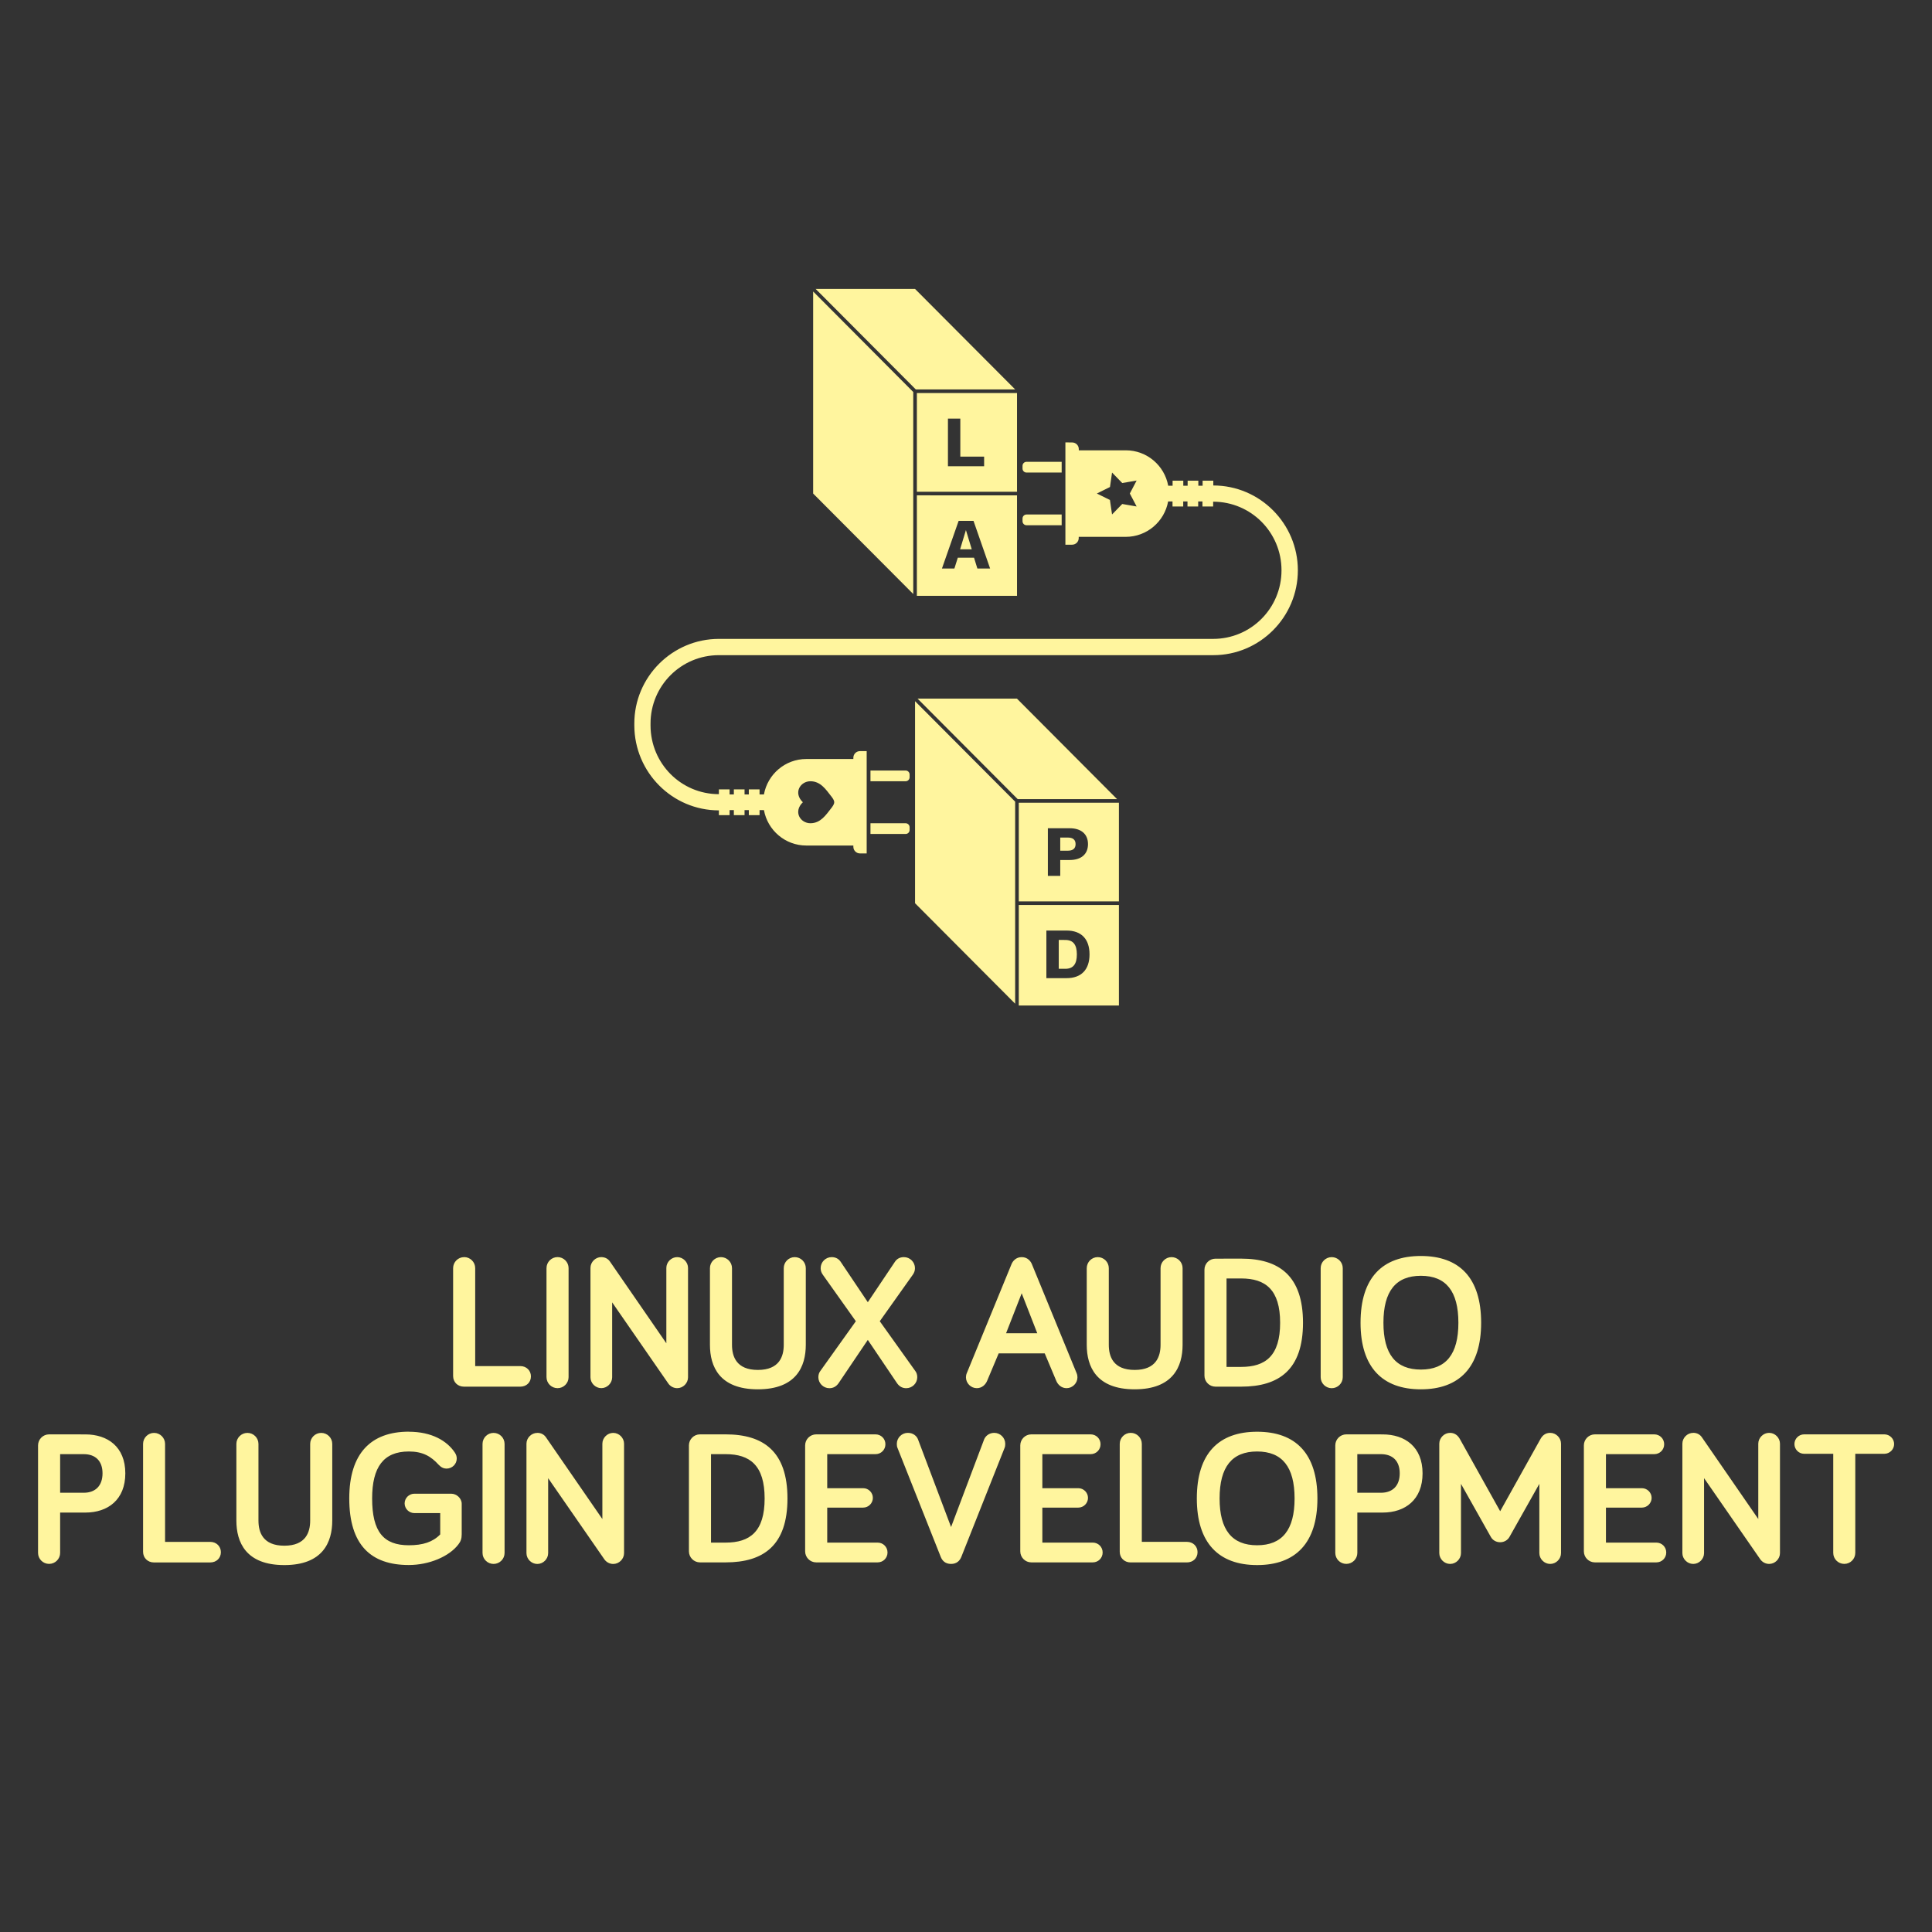
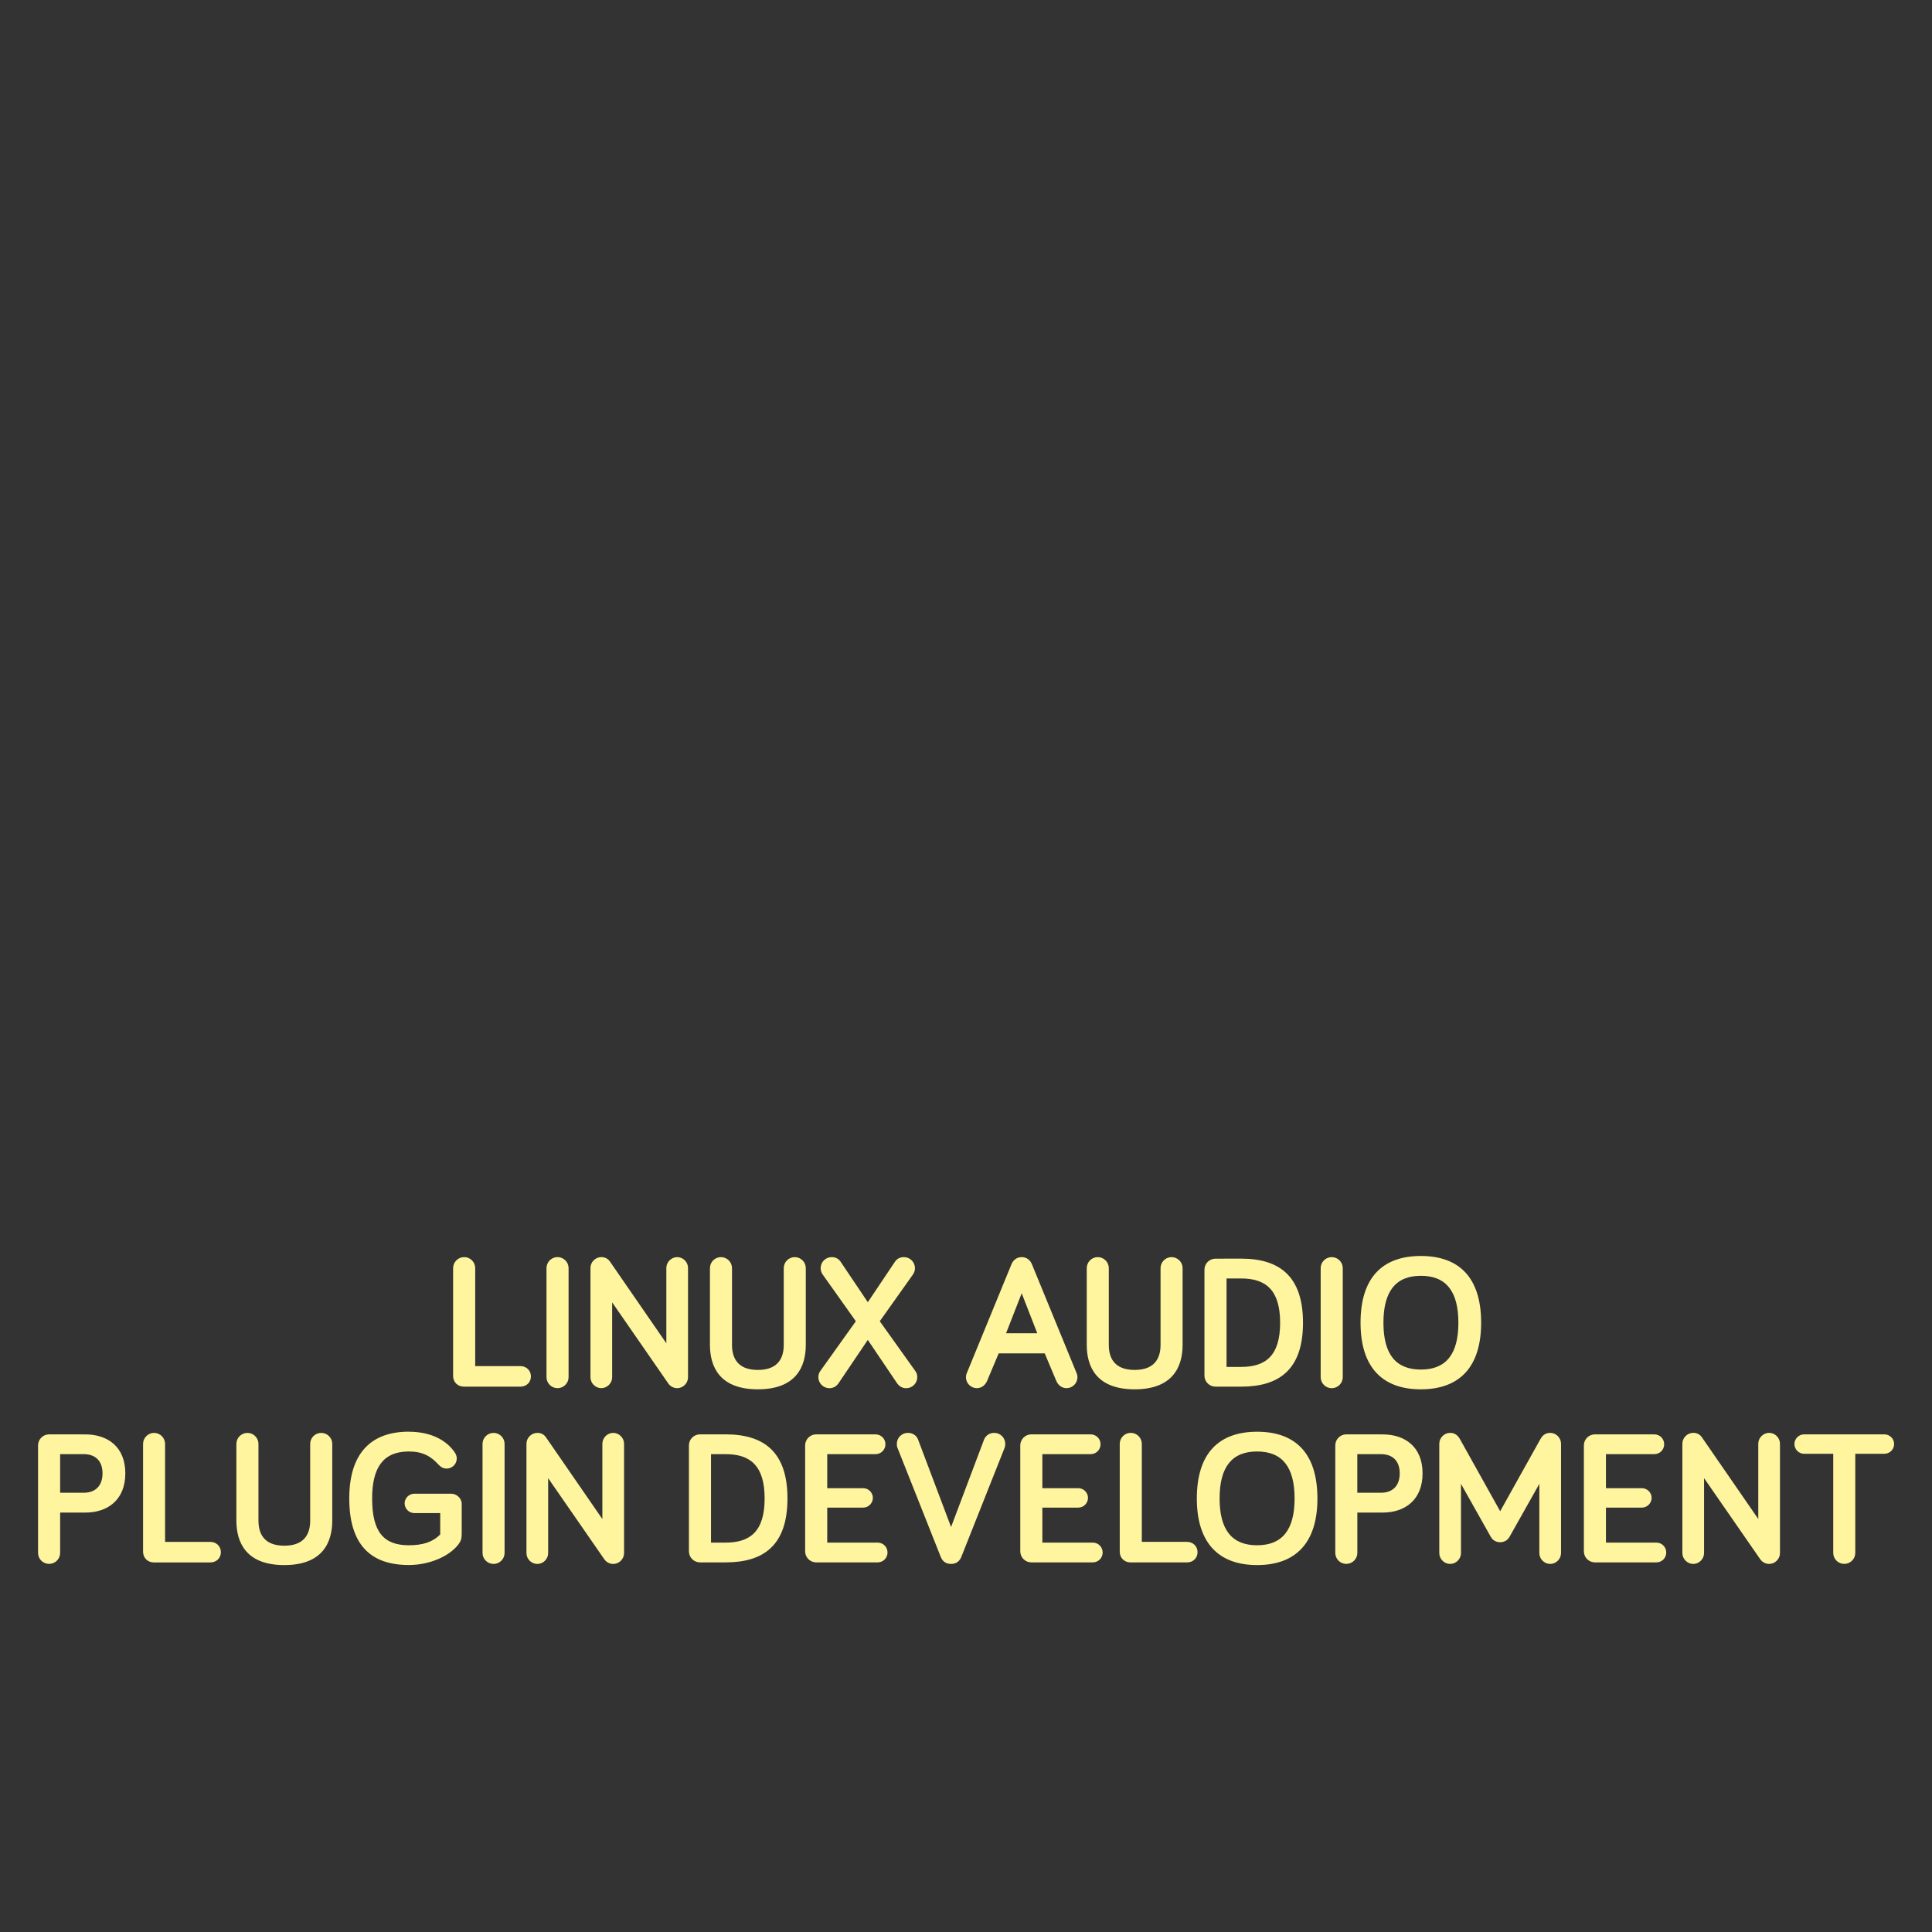
<svg xmlns="http://www.w3.org/2000/svg" width="200" height="200" viewBox="0 0 52.917 52.917">
  <rect x="0" y="0" width="52.917" height="52.917" fill="#333333" stroke="none" />
  <g style="fill:#fff59e;stroke-width:4.266">
    <g style="stroke-width:4.266">
-       <path d="m22.341 7.914 2.743 2.753h2.722l-2.743-2.753Zm-.069.07v5.534l2.742 2.752V10.737Zm2.841 2.782v2.703h2.743v-2.703zm.851.699h.339v1.042h.652v.263h-.991zm3.217.652v2.802h.184c.1 0 .181-.081.181-.181v-.034h1.288c.579 0 1.06-.418 1.161-.97h.12v.138h.293v-.138h.117v.138h.293v-.138h.117v.138h.293v-.131c1.036 0 1.872.839 1.872 1.879 0 1.04-.836 1.879-1.872 1.879H19.69c-1.276 0-2.32 1.044-2.316 2.324v.049c.004 1.281 1.04 2.324 2.316 2.324v.131h.293v-.138h.117v.138h.293v-.138h.117v.138h.294v-.138h.12c.101.552.582.97 1.161.97h1.288v.034c0 .1.081.182.181.182h.184v-2.802h-.184c-.1 0-.181.081-.181.182v.034h-1.288c-.579 0-1.06.418-1.161.97h-.12v-.138h-.294v.138h-.117v-.138h-.293v.138h-.117v-.138h-.293v.131c-1.036 0-1.869-.839-1.872-1.879v-.049c-.003-1.04.836-1.879 1.872-1.879h13.542c1.276 0 2.316-1.044 2.316-2.324 0-1.281-1.04-2.324-2.316-2.324v-.131h-.293v.138h-.117v-.138h-.293v.138H32.41v-.138h-.293v.138h-.12c-.101-.552-.582-.97-1.161-.97h-1.288v-.034c0-.1-.081-.181-.181-.181zm-1.065.532c-.06 0-.109.049-.109.109v.076c0 .06.049.109.109.109h.963v-.294zm2.343.294.279.287.394-.068-.186.355.186.355-.394-.068-.279.287-.058-.397-.358-.177.359-.178zm-5.346.624v2.753h2.743V13.568Zm3.003.525c-.06 0-.109.049-.109.109v.076c0 .06.049.109.109.109h.963v-.294zm-1.858.174h.406l.455 1.305h-.349l-.091-.295h-.445c-.031.098-.062.197-.093.295h-.341c.152-.435.305-.87.457-1.305zm.199.251-.16.528h.319c-.053-.176-.106-.352-.16-.528m-1.324 4.618 2.743 2.753h2.722l-2.743-2.753Zm-.069.07v5.534l2.742 2.752v-5.534zm-1.221 1.899v.294h.963c.06 0 .109-.049.109-.109v-.076c0-.06-.049-.109-.109-.109zm-1.644.294c.278 0 .427.231.56.4.047.06.091.117.091.175 0 .057-.044.115-.091.175-.133.169-.281.4-.56.4-.279 0-.476-.316-.208-.575-.268-.259-.07-.575.208-.575m5.706.588v2.703h2.743v-2.703zm-4.062.562v.294h.963c.06 0 .109-.049.109-.109v-.076c0-.06-.049-.109-.109-.109zm4.859.137h.597c.315 0 .502.16.502.435 0 .277-.187.435-.502.435h-.258v.435h-.339zm.339.255v.36h.205c.142 0 .215-.059.215-.18s-.073-.18-.215-.18zm-1.136 1.848v2.753h2.743v-2.753zm.756.699h.552c.408 0 .63.235.63.652 0 .417-.222.652-.63.652h-.552zm.339.257v.791h.179c.221 0 .317-.134.317-.395 0-.261-.097-.395-.317-.395z" style="font-variation-settings:normal;display:inline;fill:#fff59e;fill-opacity:1;stroke:none;stroke-width:.265;stroke-linecap:round;stroke-linejoin:round;stroke-miterlimit:4;stroke-dasharray:none;stroke-dashoffset:0;stroke-opacity:1;paint-order:markers fill stroke;stop-color:#000" />
      <g style="font-weight:700;font-size:5.789px;font-family:Bariol;-inkscape-font-specification:&quot;Bariol Bold&quot;;text-align:end;letter-spacing:0;word-spacing:0;text-anchor:end;stroke:#2faadb;stroke-width:8.889;stroke-linecap:round;stroke-linejoin:round;paint-order:stroke markers fill">
        <path stroke="none" d="M41.634 33.931c-1.169 0-1.835.66-1.835 2.032 0 1.355.665 2.026 1.835 2.026s1.835-.671 1.835-2.026c0-1.372-.666-2.032-1.835-2.032m-29.116.035c-.185 0-.335.151-.335.336v3.282c0 .185.139.324.33.324h1.714c.191 0 .324-.133.324-.313 0-.174-.133-.313-.324-.313h-1.372v-2.981c0-.185-.151-.336-.336-.336m2.842 0c-.185 0-.336.151-.336.336v3.317c0 .185.151.336.336.336s.336-.151.336-.336v-3.317c0-.185-.151-.336-.336-.336m1.332 0c-.179 0-.33.151-.33.33v3.328c0 .179.151.33.33.33.179 0 .33-.151.33-.33v-2.28l1.707 2.466c.058.087.162.145.272.145.179 0 .33-.151.33-.33v-3.328c0-.179-.15-.33-.33-.33-.179 0-.33.151-.33.33v2.292l-1.713-2.483c-.058-.087-.15-.139-.266-.139m3.641 0c-.185 0-.335.151-.335.336v2.333c0 .66.289 1.354 1.458 1.354 1.169 0 1.459-.695 1.459-1.354v-2.333c0-.185-.151-.336-.336-.336s-.335.151-.335.336v2.333c0 .353-.133.764-.788.764-.654 0-.787-.411-.787-.764v-2.333c0-.185-.151-.336-.336-.336m3.369 0c-.185 0-.335.151-.335.336 0 .075.023.139.064.197l1.007 1.418-1.083 1.517c-.035.046-.058.11-.058.185 0 .185.151.336.336.336.116 0 .209-.052.278-.15l.891-1.32.891 1.32c.069.098.162.15.278.15.185 0 .336-.151.336-.336 0-.075-.023-.139-.058-.185l-1.083-1.517 1.007-1.418c.041-.058.064-.122.064-.197 0-.185-.151-.336-.336-.336-.116 0-.209.046-.272.139l-.827 1.233-.828-1.233c-.064-.093-.157-.139-.272-.139zm5.783 0c-.179 0-.272.127-.307.208l-1.366 3.329c-.017.041-.023.087-.023.121 0 .179.15.33.33.33.151 0 .261-.099.313-.22l.353-.839h1.401l.353.839c.052.122.162.22.313.22.179 0 .33-.151.33-.33 0-.035-.006-.081-.023-.121l-1.366-3.329c-.035-.081-.127-.208-.306-.208Zm2.315 0c-.185 0-.335.151-.335.336v2.333c0 .66.289 1.354 1.458 1.354s1.459-.695 1.459-1.354v-2.333c0-.185-.151-.336-.336-.336s-.335.151-.335.336v2.333c0 .353-.133.764-.788.764s-.787-.411-.787-.764v-2.333c0-.185-.151-.336-.336-.336m7.12 0c-.185 0-.336.151-.336.336v3.317c0 .185.151.336.336.336.185 0 .336-.151.336-.336v-3.317c0-.185-.151-.336-.336-.336m-3.537.047c-.185 0-.336.15-.336.335v3.225c0 .185.151.335.336.335h.781c1.152 0 1.882-.515 1.882-1.945 0-1.43-.73-1.951-1.882-1.951zm6.251.521c.764 0 1.141.469 1.141 1.43 0 .955-.376 1.424-1.141 1.424s-1.14-.469-1.14-1.424c0-.961.376-1.43 1.14-1.43m-5.915.081h.445c.741 0 1.186.342 1.186 1.349 0 1.007-.446 1.343-1.186 1.343h-.445zm-6.234.451.474 1.216h-.949zm-18.652 4.212c-1.152 0-1.812.66-1.812 2.032 0 1.418.66 2.026 1.812 2.026.619 0 1.233-.26 1.511-.63.069-.087.099-.174.099-.307v-.926c0-.168-.156-.307-.318-.307h-1.123c-.162 0-.296.133-.296.295 0 .162.134.295.296.295h.787v.649c-.226.232-.527.33-.955.33-.77 0-1.117-.411-1.117-1.424 0-.955.347-1.43 1.117-1.43.423 0 .671.145.908.405.075.081.157.116.238.116.174 0 .312-.139.312-.306 0-.064-.017-.122-.064-.191-.237-.347-.694-.625-1.395-.625m25.817 0c-1.169 0-1.835.66-1.835 2.032 0 1.355.666 2.026 1.835 2.026s1.835-.671 1.835-2.026c0-1.372-.666-2.032-1.835-2.032m-33.568.035c-.185 0-.336.151-.336.336v3.282c0 .185.139.325.33.325h1.713c.191 0 .325-.133.325-.313 0-.174-.134-.313-.325-.313H3.417v-2.981c0-.185-.151-.336-.336-.336m2.842 0c-.185 0-.336.151-.336.336v2.333c0 .66.29 1.354 1.459 1.354 1.169 0 1.459-.695 1.459-1.354v-2.333c0-.185-.151-.336-.336-.336-.185 0-.336.151-.336.336v2.333c0 .353-.133.764-.787.764-.654 0-.787-.411-.787-.764v-2.333c0-.185-.151-.336-.336-.336m7.491 0c-.185 0-.336.151-.336.336v3.317c0 .185.151.335.336.335s.335-.15.335-.335v-3.317c0-.185-.15-.336-.335-.336m1.331 0c-.179 0-.33.151-.33.33v3.329c0 .179.151.33.33.33.179 0 .33-.15.33-.33v-2.281l1.708 2.466c.058.087.162.145.272.145.179 0 .33-.15.33-.33v-3.329c0-.179-.151-.33-.33-.33-.179 0-.33.151-.33.33v2.292l-1.714-2.484c-.058-.087-.15-.139-.266-.139m11.276 0c-.185 0-.335.151-.335.336 0 .052.005.087.023.128l1.314 3.311c.046.116.139.214.313.214.174 0 .266-.098.313-.214l1.314-3.311c.017-.041.023-.076.023-.128 0-.185-.15-.336-.335-.336-.168 0-.272.11-.307.197l-1.007 2.669-1.007-2.669c-.035-.093-.139-.197-.307-.197zm6.784 0c-.185 0-.335.151-.335.336v3.282c0 .185.139.325.33.325h1.714c.191 0 .324-.133.324-.313 0-.174-.133-.313-.324-.313h-1.372v-2.981c0-.185-.151-.336-.336-.336m9.719 0c-.179 0-.33.151-.33.33v3.329c0 .179.15.33.33.33.179 0 .33-.15.33-.33v-2.107l.909 1.615c.058.104.167.162.283.162s.226-.058.284-.162l.909-1.615v2.107c0 .179.15.33.33.33.179 0 .33-.15.33-.33v-3.329c0-.179-.151-.33-.33-.33-.145 0-.237.081-.295.186l-1.227 2.199-1.227-2.199c-.058-.104-.151-.186-.296-.186m7.398 0c-.179 0-.33.151-.33.33v3.329c0 .179.151.33.33.33s.33-.15.33-.33v-2.281l1.708 2.466c.058.087.162.145.272.145.179 0 .33-.15.33-.33v-3.329c0-.179-.151-.33-.33-.33-.179 0-.33.151-.33.33v2.292l-1.714-2.484c-.058-.087-.15-.139-.266-.139m-50.036.047c-.185 0-.336.151-.336.336v3.271c0 .185.151.335.336.335.185 0 .336-.15.336-.335v-1.227H.991c.689 0 1.216-.394 1.216-1.193 0-.81-.539-1.186-1.216-1.186zm19.808 0c-.185 0-.336.151-.336.336v3.224c0 .185.151.336.336.336h.781c1.152 0 1.882-.515 1.882-1.945s-.73-1.951-1.882-1.951zm3.537 0c-.185 0-.336.151-.336.336v3.224c0 .185.151.336.336.336h1.87c.168 0 .301-.133.301-.301 0-.168-.133-.301-.301-.301h-1.534v-1.065h1.094c.162 0 .295-.134.295-.296s-.133-.295-.295-.295h-1.094v-1.036h1.47c.168 0 .301-.133.301-.301 0-.168-.133-.301-.301-.301zm6.547 0c-.185 0-.336.151-.336.336v3.224c0 .185.151.336.336.336h1.87c.168 0 .301-.133.301-.301 0-.168-.133-.301-.301-.301h-1.534v-1.065h1.094c.162 0 .295-.134.295-.296s-.133-.295-.295-.295h-1.094v-1.036h1.47c.168 0 .301-.133.301-.301 0-.168-.133-.301-.301-.301zm9.586 0c-.185 0-.335.151-.335.336v3.271c0 .185.15.335.335.335s.336-.15.336-.335v-1.227h.77c.689 0 1.215-.394 1.215-1.193 0-.81-.538-1.186-1.215-1.186zm7.566 0c-.185 0-.336.151-.336.336v3.224c0 .185.151.336.336.336h1.87c.168 0 .301-.133.301-.301 0-.168-.133-.301-.301-.301h-1.534v-1.065h1.094c.162 0 .296-.134.296-.296s-.134-.295-.296-.295h-1.094v-1.036h1.471c.168 0 .301-.133.301-.301 0-.168-.133-.301-.301-.301zm6.367 0c-.162 0-.295.133-.295.295s.133.296.295.296h.886v3.016c0 .185.151.335.336.335s.335-.15.335-.335v-3.016h.886c.162 0 .296-.134.296-.296s-.134-.295-.296-.295zm-16.648.521c.764 0 1.141.469 1.141 1.43 0 .955-.376 1.424-1.141 1.424s-1.141-.469-1.141-1.424c0-.961.376-1.43 1.141-1.43m-36.427.081h.717c.353 0 .573.202.573.584 0 .376-.214.591-.573.591h-.717zm19.808 0h.445c.741 0 1.187.342 1.187 1.349s-.446 1.343-1.187 1.343h-.445zm19.669 0h.718c.353 0 .573.202.573.584 0 .376-.214.591-.573.591h-.718z" aria-label="LINUX AUDIO PLUGIN DEVELOPMENT" style="text-align:center;text-anchor:middle;display:inline;stroke:none;stroke-width:8.889" transform="matrix(.9 0 0 .9 1.446 3.863)" />
      </g>
    </g>
  </g>
</svg>